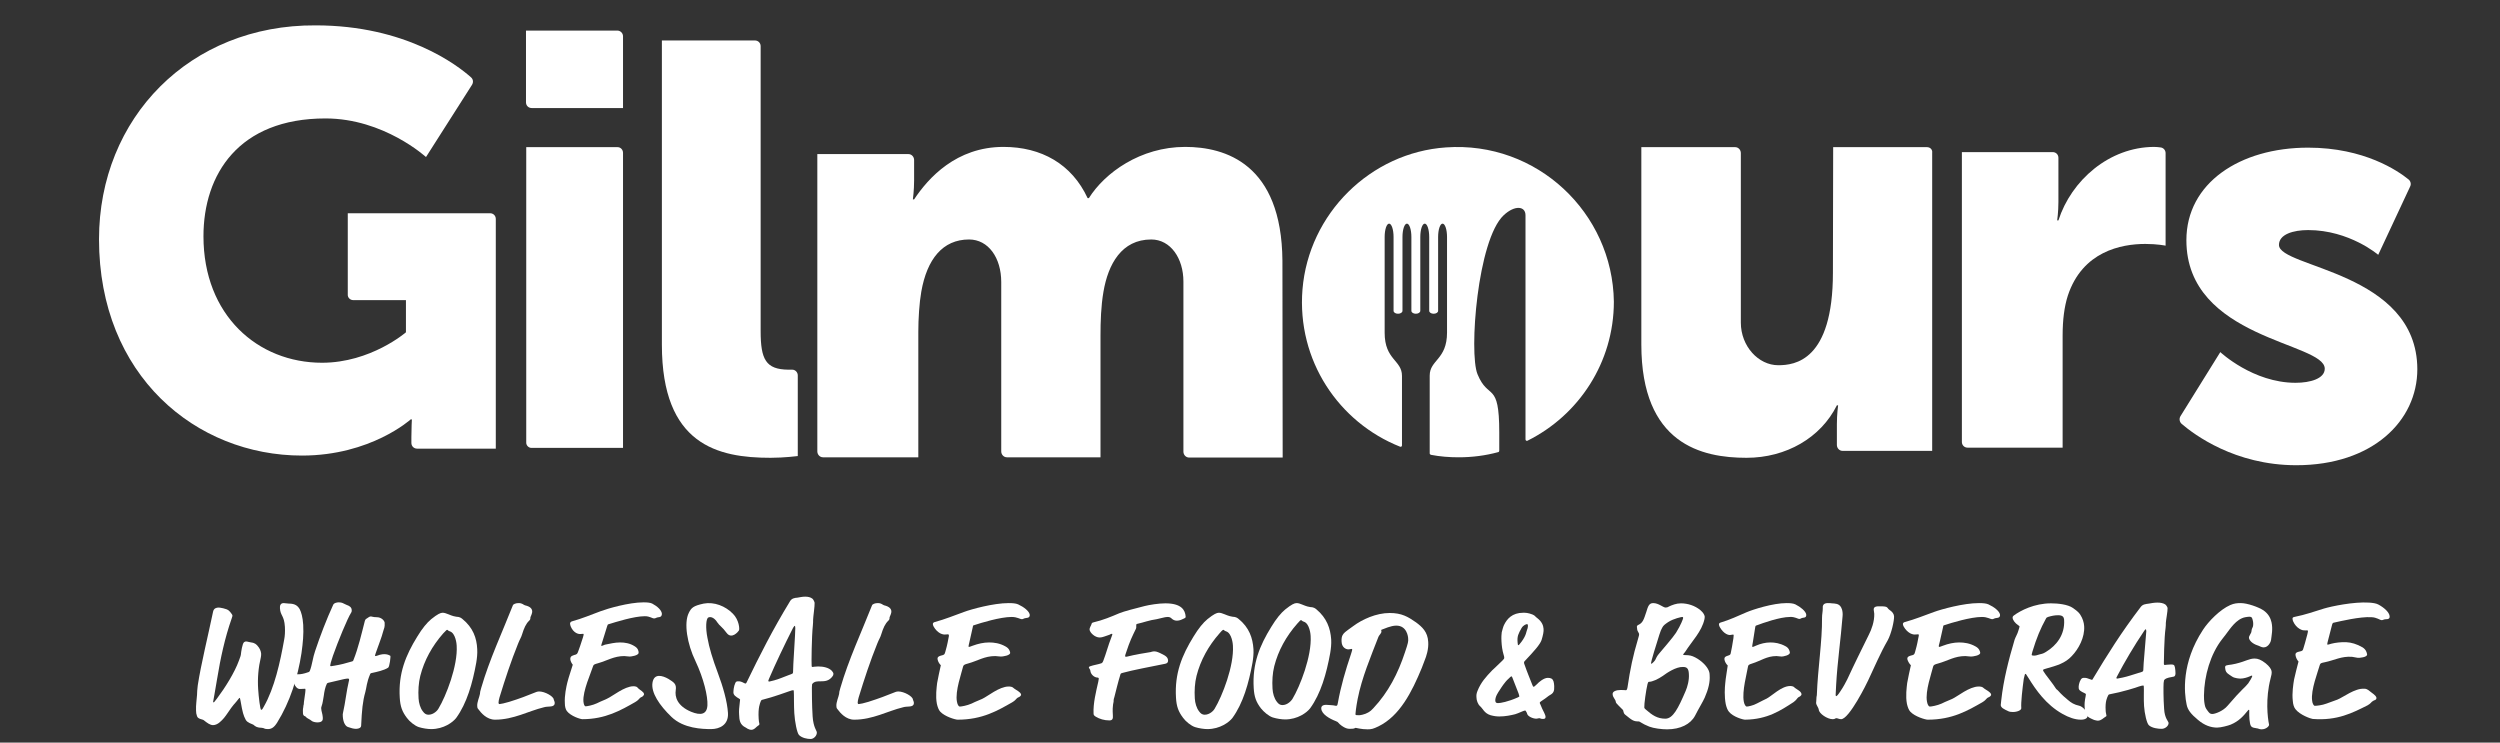
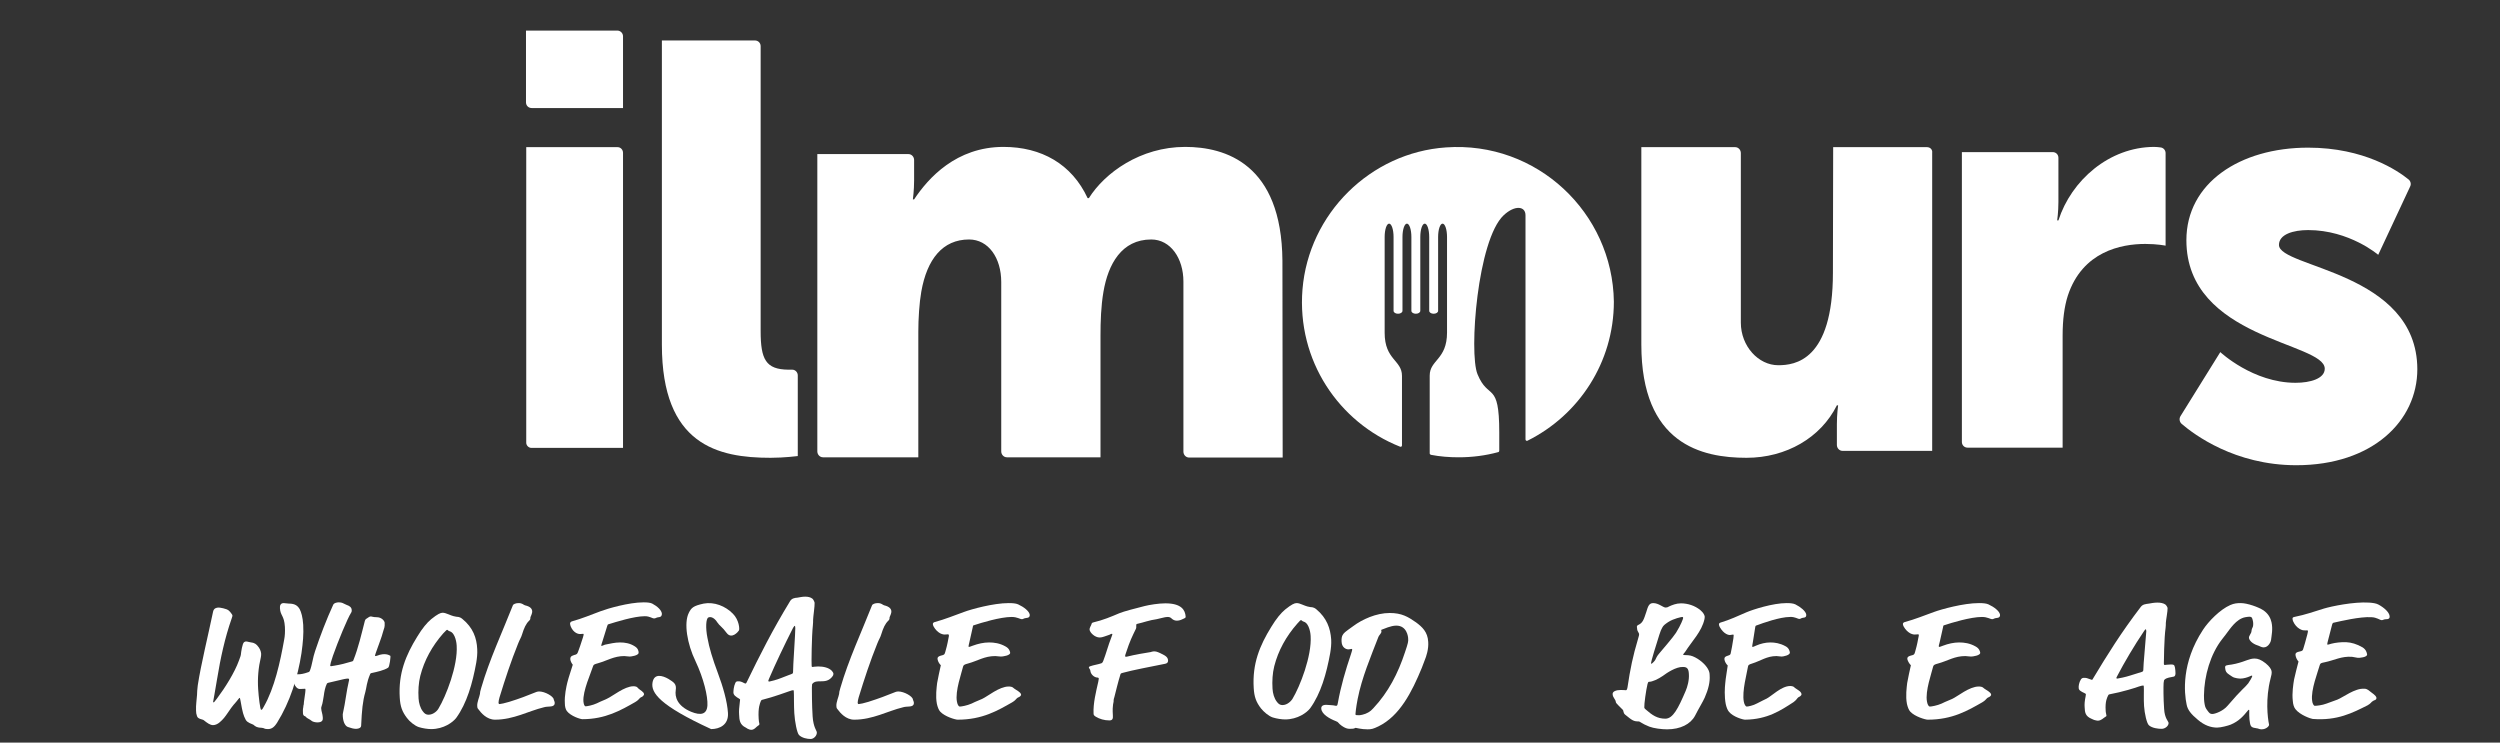
<svg xmlns="http://www.w3.org/2000/svg" width="101" height="30" viewBox="0 0 101 30" fill="none">
  <rect x="0" y="0" width="101" height="30" fill="#333333" stroke="none" />
-   <path fill-rule="evenodd" clip-rule="evenodd" d="M27.83 24.755C27.93 24.555 28.01 24.475 28.43 24.385C28.85 24.305 29.31 24.485 29.61 24.795C29.86 25.045 29.89 25.425 29.85 25.475C29.82 25.525 29.56 25.835 29.36 25.575C29.17 25.315 29.08 25.295 28.98 25.145C28.88 24.985 28.74 24.895 28.62 24.945C28.52 24.985 28.5 25.365 28.58 25.765C28.65 26.165 28.79 26.625 29 27.185C29.21 27.745 29.38 28.335 29.41 28.805C29.44 29.285 29.07 29.455 28.73 29.455C28.38 29.455 27.62 29.435 27.13 28.965C26.64 28.495 26.3 27.985 26.36 27.585C26.42 27.185 26.77 27.295 27 27.425C27.22 27.565 27.34 27.625 27.3 27.885C27.26 28.145 27.35 28.515 27.92 28.755C28.31 28.915 28.56 28.865 28.58 28.495C28.6 28.135 28.43 27.415 28.1 26.715C27.76 26.015 27.62 25.165 27.83 24.755Z" fill="white" />
+   <path fill-rule="evenodd" clip-rule="evenodd" d="M27.83 24.755C27.93 24.555 28.01 24.475 28.43 24.385C28.85 24.305 29.31 24.485 29.61 24.795C29.86 25.045 29.89 25.425 29.85 25.475C29.82 25.525 29.56 25.835 29.36 25.575C29.17 25.315 29.08 25.295 28.98 25.145C28.88 24.985 28.74 24.895 28.62 24.945C28.52 24.985 28.5 25.365 28.58 25.765C28.65 26.165 28.79 26.625 29 27.185C29.21 27.745 29.38 28.335 29.41 28.805C29.44 29.285 29.07 29.455 28.73 29.455C26.64 28.495 26.3 27.985 26.36 27.585C26.42 27.185 26.77 27.295 27 27.425C27.22 27.565 27.34 27.625 27.3 27.885C27.26 28.145 27.35 28.515 27.92 28.755C28.31 28.915 28.56 28.865 28.58 28.495C28.6 28.135 28.43 27.415 28.1 26.715C27.76 26.015 27.62 25.165 27.83 24.755Z" fill="white" />
  <path fill-rule="evenodd" clip-rule="evenodd" d="M8.77 28.215C9.1 27.775 9.48 27.165 9.65 26.695C9.67 26.625 9.72 26.525 9.73 26.455C9.74 26.345 9.79 25.995 9.86 25.945C9.89 25.925 9.91 25.915 9.94 25.915C10 25.915 10.11 25.955 10.15 25.955C10.31 25.975 10.36 26.045 10.4 26.085C10.5 26.195 10.54 26.305 10.55 26.405C10.55 26.445 10.55 26.505 10.54 26.545C10.44 26.965 10.4 27.395 10.43 27.845C10.45 28.155 10.51 28.675 10.55 28.675C10.58 28.675 10.59 28.675 10.66 28.545C11.09 27.795 11.32 26.745 11.48 25.845C11.51 25.705 11.52 25.525 11.51 25.325C11.48 24.855 11.33 24.885 11.31 24.575C11.3 24.455 11.34 24.365 11.46 24.365C11.52 24.365 11.6 24.385 11.67 24.385C11.92 24.385 12.03 24.475 12.11 24.615C12.17 24.735 12.23 24.925 12.25 25.245C12.27 25.635 12.24 25.945 12.18 26.385C12.03 27.365 11.72 28.355 11.19 29.205C11.11 29.325 11.01 29.455 10.83 29.455C10.66 29.455 10.69 29.415 10.59 29.405C10.38 29.395 10.34 29.365 10.23 29.275C10.18 29.245 10 29.205 9.93 29.085C9.83 28.895 9.8 28.785 9.72 28.325C9.7 28.195 9.69 28.195 9.68 28.195C9.66 28.195 9.62 28.265 9.55 28.345C9.21 28.715 9.16 28.945 8.87 29.185C8.8 29.245 8.7 29.295 8.61 29.295C8.49 29.295 8.38 29.215 8.23 29.095C8.18 29.055 8 29.055 7.96 28.935C7.93 28.855 7.92 28.785 7.92 28.705C7.91 28.485 7.95 28.245 7.96 28.075C7.96 28.015 7.97 27.815 7.99 27.685C8.12 26.835 8.41 25.665 8.61 24.705C8.64 24.575 8.74 24.545 8.84 24.545C8.86 24.545 8.93 24.555 9.02 24.575C9.23 24.625 9.27 24.675 9.36 24.805C9.38 24.835 9.39 24.845 9.39 24.865C9.39 24.885 9.39 24.905 9.36 24.985C9.08 25.785 8.91 26.585 8.77 27.435C8.7 27.875 8.61 28.345 8.61 28.355C8.61 28.365 8.61 28.375 8.63 28.375C8.65 28.375 8.67 28.345 8.77 28.215Z" fill="white" />
  <path fill-rule="evenodd" clip-rule="evenodd" d="M13.26 27.585C13.23 27.595 13.21 27.605 13.2 27.635C13.14 27.755 13.1 27.945 13.08 28.115C13.05 28.285 13.03 28.435 13 28.505C12.98 28.555 12.97 28.605 12.98 28.645C12.98 28.725 13.03 28.835 13.04 28.975C13.05 29.075 13.04 29.185 12.82 29.185C12.73 29.185 12.62 29.155 12.58 29.115C12.53 29.065 12.39 29.015 12.36 28.965C12.35 28.955 12.35 28.945 12.32 28.935C12.26 28.925 12.24 28.855 12.24 28.815C12.24 28.785 12.23 28.645 12.25 28.585C12.26 28.565 12.25 28.515 12.27 28.465C12.28 28.445 12.27 28.385 12.28 28.355L12.33 27.995C12.34 27.925 12.34 27.875 12.34 27.855C12.34 27.835 12.33 27.825 12.32 27.825C12.3 27.825 12.22 27.835 12.11 27.835C11.92 27.835 11.75 27.445 11.94 27.245C11.97 27.215 12.07 27.295 12.46 27.155C12.49 27.145 12.5 27.145 12.52 27.095C12.61 26.865 12.64 26.555 12.73 26.305C12.94 25.675 13.19 25.025 13.46 24.435C13.5 24.345 13.65 24.335 13.68 24.335C13.75 24.335 13.82 24.345 13.89 24.385C14.03 24.465 14.2 24.475 14.21 24.645C14.21 24.675 14.21 24.715 14.19 24.745C14.04 24.975 13.65 25.925 13.45 26.495C13.37 26.725 13.34 26.855 13.34 26.885C13.34 26.905 13.35 26.915 13.37 26.915C13.39 26.915 13.43 26.905 13.5 26.895C13.8 26.845 13.93 26.805 14.21 26.725C14.26 26.715 14.27 26.695 14.28 26.665C14.48 26.165 14.6 25.625 14.74 25.085C14.75 25.045 14.77 25.015 14.79 25.005C14.9 24.925 14.94 24.905 14.98 24.905C15.03 24.905 15.07 24.935 15.22 24.935C15.41 24.935 15.53 25.075 15.54 25.155C15.55 25.345 15.52 25.375 15.49 25.475C15.41 25.785 15.29 26.055 15.19 26.355C15.17 26.425 15.15 26.465 15.15 26.485C15.15 26.495 15.16 26.505 15.17 26.505C15.18 26.505 15.2 26.495 15.22 26.495C15.57 26.355 15.73 26.475 15.77 26.495C15.79 26.505 15.74 26.945 15.68 26.975C15.51 27.085 15.22 27.145 15.04 27.185C14.97 27.195 14.96 27.215 14.95 27.245C14.81 27.575 14.81 27.775 14.76 27.955C14.65 28.345 14.62 28.685 14.59 29.325C14.58 29.435 14.42 29.445 14.38 29.445C14.29 29.445 14.18 29.415 14.07 29.375C13.96 29.345 13.87 29.205 13.85 28.955C13.84 28.865 13.85 28.835 13.86 28.785C13.95 28.395 14 27.905 14.09 27.535C14.1 27.495 14.11 27.465 14.1 27.445C14.1 27.425 14.09 27.415 14.06 27.415C14.03 27.415 13.99 27.415 13.9 27.435L13.26 27.585Z" fill="white" />
  <path fill-rule="evenodd" clip-rule="evenodd" d="M17.91 25.585C17.46 26.095 17.14 26.675 16.98 27.305C16.91 27.585 16.89 27.905 16.91 28.215C16.92 28.405 16.98 28.605 17.08 28.735C17.15 28.835 17.22 28.875 17.31 28.875C17.52 28.875 17.68 28.695 17.71 28.635C18.02 28.125 18.5 26.895 18.45 26.085C18.45 26.035 18.41 25.575 18.17 25.505C18.1 25.485 18.09 25.445 18.07 25.445C18.05 25.445 18.04 25.445 17.91 25.585ZM19.28 26.225C19.29 26.415 19.27 26.595 19.24 26.775C19.09 27.605 18.86 28.415 18.43 29.005C18.3 29.175 17.93 29.455 17.42 29.455C17.28 29.455 17.08 29.425 16.92 29.375C16.76 29.325 16.54 29.145 16.44 29.005C16.25 28.755 16.17 28.545 16.15 28.185C16.09 27.205 16.39 26.475 16.86 25.715C17.06 25.385 17.25 25.155 17.42 25.015C17.68 24.805 17.8 24.755 17.88 24.755C17.94 24.755 18.02 24.775 18.11 24.815C18.3 24.895 18.37 24.905 18.43 24.915C18.48 24.925 18.56 24.905 18.68 25.005C19.11 25.355 19.26 25.775 19.28 26.225Z" fill="white" />
  <path fill-rule="evenodd" clip-rule="evenodd" d="M21.67 27.955C21.7 27.945 21.74 27.935 21.78 27.935C22.02 27.935 22.36 28.135 22.37 28.255C22.37 28.275 22.41 28.345 22.41 28.385C22.41 28.415 22.41 28.455 22.39 28.475C22.33 28.575 22.13 28.525 21.97 28.575C21.35 28.725 20.75 29.075 20 29.075C19.66 29.075 19.43 28.795 19.32 28.645C19.29 28.615 19.28 28.575 19.28 28.525C19.27 28.365 19.37 28.155 19.39 28.035C19.39 27.995 19.4 27.915 19.44 27.795C19.77 26.655 20.29 25.545 20.72 24.455C20.74 24.405 20.84 24.365 20.95 24.365C21.11 24.365 21.14 24.435 21.21 24.455C21.43 24.505 21.49 24.595 21.5 24.685C21.51 24.785 21.44 24.895 21.43 24.935C21.42 24.995 21.44 25.015 21.38 25.075C21.25 25.195 21.17 25.375 21.09 25.635C21.06 25.745 21 25.825 20.93 26.005C20.64 26.725 20.42 27.395 20.18 28.175C20.16 28.245 20.14 28.335 20.14 28.385C20.14 28.415 20.15 28.445 20.18 28.445C20.27 28.435 20.36 28.415 20.57 28.355C21.02 28.215 21.27 28.115 21.67 27.955Z" fill="white" />
  <path fill-rule="evenodd" clip-rule="evenodd" d="M25.05 25.955C25.24 25.955 25.45 25.985 25.65 26.115C25.78 26.195 25.8 26.305 25.8 26.365C25.81 26.485 25.49 26.525 25.44 26.525C25.37 26.525 25.28 26.505 25.22 26.505C24.81 26.505 24.54 26.685 24.16 26.795C24.02 26.835 23.98 26.845 23.96 26.915C23.88 27.175 23.54 27.915 23.57 28.335C23.58 28.445 23.61 28.535 23.66 28.535C23.71 28.535 23.94 28.495 24.11 28.415C24.31 28.315 24.44 28.275 24.53 28.225C24.75 28.125 25.23 27.725 25.59 27.725C25.62 27.725 25.64 27.725 25.68 27.735C25.73 27.745 25.76 27.775 25.78 27.805C25.86 27.885 26.01 27.945 26.02 28.045C26.02 28.075 25.99 28.115 25.95 28.145C25.92 28.155 25.86 28.185 25.83 28.225C25.77 28.295 25.7 28.345 25.66 28.365C25.08 28.695 24.46 29.055 23.53 29.055C23.45 29.055 23.06 28.935 22.9 28.725C22.85 28.655 22.82 28.545 22.82 28.415C22.8 28.095 22.88 27.745 22.92 27.575C22.98 27.335 23.07 27.095 23.14 26.855C23.09 26.795 23.04 26.695 23.04 26.625C23.04 26.565 23.05 26.505 23.19 26.465C23.31 26.435 23.32 26.425 23.36 26.315C23.4 26.205 23.46 26.045 23.55 25.755C23.57 25.675 23.58 25.655 23.58 25.635C23.58 25.625 23.57 25.605 23.56 25.605C23.55 25.605 23.5 25.615 23.43 25.615C23.38 25.615 23.29 25.595 23.21 25.525C23.13 25.465 23.04 25.315 23.03 25.205C23.03 25.155 23.05 25.125 23.1 25.105C23.53 24.985 23.88 24.835 24.26 24.695C24.55 24.585 25.41 24.335 26 24.335C26.14 24.335 26.27 24.345 26.35 24.385C26.56 24.495 26.73 24.655 26.74 24.795C26.74 24.865 26.72 24.925 26.61 24.935C26.51 24.945 26.49 24.985 26.43 24.985C26.34 24.985 26.26 24.895 26.05 24.895C25.61 24.895 24.86 25.135 24.6 25.215C24.55 25.225 24.55 25.235 24.53 25.295L24.35 25.875C24.3 26.035 24.29 26.055 24.29 26.085C24.29 26.095 24.3 26.095 24.3 26.095C24.32 26.095 24.34 26.085 24.44 26.045C24.63 26.005 24.85 25.955 25.05 25.955Z" fill="white" />
  <path fill-rule="evenodd" clip-rule="evenodd" d="M31.08 27.395C31.04 27.485 31.04 27.495 31.04 27.515C31.04 27.525 31.06 27.535 31.08 27.535C31.11 27.535 31.41 27.455 31.55 27.395C31.61 27.375 31.83 27.285 31.99 27.225C32.03 27.215 32.04 27.185 32.04 27.135C32.03 27.015 32.14 25.475 32.13 25.375C32.13 25.325 32.12 25.285 32.11 25.285C32.1 25.285 32.08 25.295 32.04 25.365C31.69 26.055 31.32 26.835 31.08 27.395ZM30.82 28.265C30.76 28.275 30.75 28.295 30.73 28.345C30.71 28.405 30.62 28.575 30.65 29.035C30.65 29.105 30.67 29.205 30.68 29.245C30.68 29.275 30.67 29.295 30.63 29.315C30.56 29.355 30.48 29.485 30.35 29.485C30.32 29.485 30.27 29.475 30.21 29.445L30.13 29.395C29.88 29.275 29.87 29.085 29.86 28.865C29.85 28.725 29.86 28.585 29.89 28.355C29.9 28.285 29.9 28.275 29.9 28.265C29.9 28.255 29.89 28.245 29.86 28.225C29.72 28.145 29.64 28.085 29.63 27.985C29.63 27.905 29.64 27.735 29.71 27.585C29.74 27.525 29.78 27.525 29.83 27.525C29.9 27.525 29.95 27.535 30.06 27.595C30.09 27.605 30.1 27.615 30.12 27.615C30.13 27.615 30.15 27.605 30.18 27.535C30.69 26.485 31.19 25.485 31.92 24.285C31.99 24.175 32.09 24.155 32.22 24.145C32.28 24.135 32.41 24.105 32.53 24.105C32.64 24.105 32.74 24.125 32.82 24.185C32.86 24.215 32.91 24.325 32.91 24.355C32.92 24.465 32.85 24.935 32.85 25.035C32.85 25.085 32.85 25.175 32.84 25.265C32.79 25.725 32.78 26.815 32.79 26.885C32.79 26.925 32.79 26.945 32.83 26.945C32.84 26.945 32.94 26.925 33.05 26.925C33.25 26.925 33.48 26.965 33.61 27.105C33.65 27.155 33.67 27.185 33.67 27.225C33.67 27.265 33.66 27.285 33.64 27.315C33.5 27.515 33.32 27.525 33.16 27.525C33.03 27.525 32.91 27.525 32.83 27.615C32.81 27.635 32.8 27.645 32.8 27.775C32.8 27.935 32.8 28.485 32.83 28.945C32.86 29.385 33 29.525 33 29.585C33.01 29.715 32.88 29.855 32.75 29.855C32.61 29.855 32.4 29.815 32.28 29.695C32.2 29.615 32.11 29.155 32.09 28.815C32.07 28.525 32.08 28.035 32.07 27.945C32.07 27.905 32.07 27.885 32.04 27.885C32.02 27.885 31.97 27.895 31.89 27.925C31.8 27.955 31.23 28.165 30.82 28.265Z" fill="white" />
  <path fill-rule="evenodd" clip-rule="evenodd" d="M36.18 27.955C36.21 27.945 36.25 27.935 36.29 27.935C36.53 27.935 36.87 28.135 36.88 28.255C36.88 28.275 36.92 28.345 36.92 28.385C36.92 28.415 36.92 28.455 36.9 28.475C36.84 28.575 36.64 28.525 36.48 28.575C35.86 28.725 35.26 29.075 34.51 29.075C34.17 29.075 33.94 28.795 33.83 28.645C33.8 28.615 33.79 28.575 33.79 28.525C33.78 28.365 33.88 28.155 33.9 28.035C33.9 27.995 33.91 27.915 33.95 27.795C34.28 26.655 34.8 25.545 35.23 24.455C35.25 24.405 35.35 24.365 35.46 24.365C35.62 24.365 35.65 24.435 35.72 24.455C35.93 24.505 36 24.595 36.01 24.685C36.02 24.785 35.95 24.895 35.94 24.935C35.93 24.995 35.95 25.015 35.89 25.075C35.76 25.195 35.68 25.375 35.6 25.635C35.57 25.745 35.51 25.825 35.44 26.005C35.15 26.725 34.93 27.395 34.69 28.175C34.67 28.245 34.65 28.335 34.65 28.385C34.65 28.415 34.66 28.445 34.69 28.445C34.79 28.435 34.87 28.415 35.08 28.355C35.52 28.215 35.78 28.115 36.18 27.955Z" fill="white" />
  <path fill-rule="evenodd" clip-rule="evenodd" d="M44.43 25.755C44.22 25.755 44.03 25.545 44.02 25.445C44.01 25.355 44.09 25.265 44.1 25.205C44.11 25.165 44.13 25.155 44.17 25.145C44.56 25.055 44.89 24.915 45.22 24.775C45.38 24.705 45.92 24.565 46.24 24.485C46.44 24.435 46.81 24.375 47.08 24.375C47.73 24.375 47.88 24.645 47.9 24.905C47.9 24.945 47.9 24.955 47.84 24.985C47.76 25.025 47.66 25.075 47.55 25.075C47.48 25.075 47.4 25.055 47.33 24.985C47.28 24.935 47.23 24.925 47.16 24.925C47.06 24.925 46.85 24.995 46.73 25.015C46.43 25.055 46.21 25.145 45.94 25.205C45.87 25.215 45.93 25.325 45.89 25.405C45.74 25.715 45.65 25.885 45.49 26.375C45.46 26.465 45.45 26.485 45.46 26.515C45.46 26.525 45.47 26.535 45.48 26.535C45.51 26.535 45.54 26.525 45.63 26.505C45.78 26.465 46.26 26.375 46.48 26.345C46.52 26.335 46.56 26.315 46.65 26.315C46.68 26.315 46.74 26.325 46.87 26.385C47.13 26.505 47.18 26.565 47.19 26.685C47.19 26.745 47.17 26.795 47.08 26.815C46.49 26.935 45.74 27.075 45.35 27.185C45.27 27.205 45.27 27.225 45.26 27.265C45.19 27.475 45.05 28.045 45.02 28.165C45 28.225 44.99 28.255 44.99 28.305C45 28.395 44.93 28.435 44.96 28.905C44.97 29.025 44.95 29.105 44.82 29.105C44.61 29.105 44.42 29.045 44.27 28.955C44.19 28.905 44.18 28.875 44.18 28.825C44.16 28.415 44.28 27.945 44.37 27.545C44.39 27.435 44.39 27.425 44.39 27.405C44.39 27.395 44.37 27.375 44.35 27.375C44.2 27.375 44.06 27.235 44.05 27.095C44.05 27.055 44 27.005 43.99 26.975C43.99 26.945 44.01 26.925 44.05 26.915C44.19 26.865 44.36 26.845 44.5 26.795C44.52 26.785 44.54 26.775 44.57 26.705C44.69 26.395 44.77 26.075 44.9 25.745C44.92 25.685 44.94 25.645 44.94 25.625C44.94 25.615 44.93 25.605 44.92 25.605C44.9 25.605 44.87 25.615 44.82 25.645C44.66 25.695 44.54 25.755 44.43 25.755Z" fill="white" />
-   <path fill-rule="evenodd" clip-rule="evenodd" d="M49.27 25.585C48.82 26.095 48.5 26.675 48.34 27.305C48.27 27.585 48.25 27.905 48.27 28.215C48.28 28.405 48.34 28.605 48.44 28.735C48.51 28.835 48.58 28.875 48.67 28.875C48.88 28.875 49.04 28.695 49.07 28.635C49.38 28.125 49.86 26.895 49.81 26.085C49.81 26.035 49.77 25.575 49.53 25.505C49.46 25.485 49.45 25.445 49.43 25.445C49.41 25.445 49.39 25.445 49.27 25.585ZM50.64 26.225C50.65 26.415 50.63 26.595 50.6 26.775C50.45 27.605 50.22 28.415 49.79 29.005C49.66 29.175 49.29 29.455 48.78 29.455C48.64 29.455 48.44 29.425 48.28 29.375C48.12 29.325 47.9 29.145 47.8 29.005C47.61 28.755 47.53 28.545 47.51 28.185C47.45 27.205 47.75 26.475 48.22 25.715C48.42 25.385 48.61 25.155 48.78 25.015C49.04 24.805 49.16 24.755 49.24 24.755C49.3 24.755 49.38 24.775 49.47 24.815C49.66 24.895 49.73 24.905 49.79 24.915C49.84 24.925 49.92 24.905 50.04 25.005C50.47 25.355 50.61 25.775 50.64 26.225Z" fill="white" />
  <path fill-rule="evenodd" clip-rule="evenodd" d="M52.41 25.195C51.96 25.705 51.64 26.285 51.48 26.915C51.41 27.195 51.39 27.515 51.41 27.825C51.42 28.015 51.48 28.215 51.58 28.345C51.65 28.445 51.72 28.485 51.81 28.485C52.02 28.485 52.17 28.305 52.21 28.245C52.52 27.735 53 26.505 52.95 25.695C52.95 25.645 52.91 25.185 52.67 25.115C52.6 25.095 52.59 25.055 52.57 25.055C52.54 25.055 52.53 25.055 52.41 25.195ZM53.78 25.835C53.79 26.025 53.77 26.205 53.74 26.385C53.59 27.215 53.36 28.025 52.93 28.615C52.8 28.785 52.43 29.065 51.92 29.065C51.78 29.065 51.58 29.035 51.42 28.985C51.26 28.935 51.05 28.755 50.94 28.615C50.75 28.365 50.67 28.155 50.65 27.795C50.59 26.815 50.89 26.085 51.36 25.325C51.56 24.995 51.75 24.765 51.92 24.625C52.18 24.415 52.3 24.365 52.38 24.365C52.45 24.365 52.52 24.385 52.61 24.425C52.8 24.505 52.87 24.515 52.93 24.525C52.98 24.535 53.06 24.515 53.18 24.615C53.6 24.965 53.75 25.385 53.78 25.835Z" fill="white" />
  <path fill-rule="evenodd" clip-rule="evenodd" d="M55.81 25.515C55.81 25.585 55.72 25.655 55.69 25.725C55.37 26.555 55.02 27.375 54.85 28.235C54.78 28.595 54.76 28.835 54.76 28.855C54.76 28.895 54.8 28.895 54.89 28.895C54.93 28.895 54.95 28.895 55.04 28.875C55.21 28.835 55.36 28.755 55.48 28.615C56.09 27.965 56.48 27.205 56.76 26.355C56.89 25.975 56.9 25.905 56.89 25.805C56.89 25.725 56.84 25.275 56.41 25.275C56.19 25.275 55.92 25.405 55.83 25.435C55.8 25.445 55.8 25.445 55.8 25.465C55.8 25.475 55.81 25.475 55.81 25.515ZM54.58 26.425C54.62 26.295 54.63 26.265 54.63 26.245C54.63 26.235 54.62 26.215 54.61 26.215C54.58 26.215 54.53 26.235 54.48 26.235C54.37 26.235 54.21 26.155 54.2 25.925C54.19 25.815 54.21 25.695 54.25 25.645C54.3 25.565 54.32 25.545 54.67 25.295C55.03 25.025 55.6 24.765 56.14 24.765C56.63 24.765 56.88 24.915 57.21 25.145C57.45 25.325 57.68 25.525 57.7 25.935C57.72 26.215 57.63 26.505 57.55 26.695C57.51 26.795 57.5 26.835 57.44 26.985C57.04 27.955 56.55 28.925 55.69 29.345C55.48 29.445 55.41 29.465 55.25 29.465C54.99 29.465 54.8 29.405 54.77 29.405C54.71 29.405 54.78 29.445 54.53 29.445C54.43 29.445 54.34 29.415 54.21 29.325C54.05 29.215 54.09 29.175 53.97 29.135C53.71 29.035 53.4 28.855 53.38 28.635C53.37 28.545 53.42 28.475 53.58 28.475C53.66 28.475 53.81 28.495 53.86 28.495C53.9 28.495 53.93 28.515 53.97 28.515C54.02 28.515 54.03 28.505 54.05 28.395C54.17 27.725 54.36 27.075 54.58 26.425Z" fill="white" />
-   <path fill-rule="evenodd" clip-rule="evenodd" d="M61.69 25.455C61.71 25.415 61.73 25.335 61.73 25.285C61.73 25.245 61.72 25.215 61.69 25.215C61.66 25.215 61.54 25.255 61.47 25.375C61.34 25.605 61.29 25.705 61.31 25.945C61.32 26.035 61.32 26.065 61.34 26.065C61.36 26.065 61.37 26.055 61.47 25.925C61.67 25.655 61.66 25.515 61.69 25.455ZM60.59 27.875C60.53 27.965 60.4 28.145 60.41 28.315C60.42 28.395 60.46 28.405 60.53 28.405C60.61 28.405 60.92 28.355 61.32 28.175C61.38 28.145 61.38 28.145 61.38 28.125C61.38 28.095 61.35 28.035 61.35 28.015L61.1 27.375C61.08 27.335 61.08 27.325 61.06 27.325C61.04 27.325 60.99 27.375 60.94 27.425C60.8 27.545 60.64 27.795 60.59 27.875ZM62.53 27.385C62.6 27.385 62.64 27.395 62.68 27.415C62.76 27.465 62.78 27.555 62.79 27.715C62.8 27.925 62.76 28.005 62.61 28.085C62.51 28.145 62.53 28.155 62.27 28.325C62.22 28.355 62.2 28.375 62.21 28.405C62.21 28.415 62.21 28.425 62.23 28.455C62.28 28.575 62.32 28.675 62.39 28.805C62.41 28.855 62.44 28.915 62.44 28.955C62.44 29.005 62.43 29.045 62.34 29.045C62.23 29.045 62.24 29.015 62.18 29.015C62.16 29.015 62.11 29.035 62.07 29.035C61.93 29.035 61.73 28.945 61.7 28.845C61.69 28.815 61.68 28.775 61.66 28.755C61.64 28.715 61.63 28.705 61.61 28.705C61.56 28.705 61.35 28.815 61.21 28.855C61.05 28.895 60.82 28.945 60.58 28.945C60.47 28.945 60.37 28.935 60.22 28.895C59.96 28.815 59.91 28.625 59.79 28.525C59.71 28.455 59.65 28.295 59.65 28.185C59.64 28.085 59.65 28.015 59.69 27.915C59.83 27.565 60.03 27.345 60.29 27.075C60.35 27.015 60.48 26.905 60.7 26.685C60.75 26.635 60.78 26.605 60.77 26.555C60.77 26.545 60.76 26.485 60.75 26.465C60.69 26.265 60.67 26.095 60.66 25.915C60.65 25.745 60.66 25.615 60.67 25.545C60.69 25.465 60.73 25.315 60.76 25.255C60.88 25.005 61.09 24.755 61.54 24.755C61.63 24.755 61.73 24.755 61.91 24.825C62.03 24.875 62.01 24.905 62.11 24.975C62.29 25.115 62.35 25.265 62.36 25.405C62.37 25.515 62.34 25.655 62.28 25.855C62.22 26.035 61.98 26.305 61.61 26.695C61.57 26.735 61.57 26.755 61.57 26.775C61.57 26.795 61.58 26.825 61.6 26.875C61.7 27.165 61.8 27.395 61.9 27.655C61.92 27.715 61.94 27.745 61.96 27.745C61.98 27.745 61.99 27.735 62.1 27.635C62.16 27.565 62.37 27.385 62.53 27.385Z" fill="white" />
  <path fill-rule="evenodd" clip-rule="evenodd" d="M67.02 26.415C67.21 26.185 67.58 25.765 67.71 25.565C67.91 25.245 68 24.995 68 24.965C68 24.945 67.99 24.925 67.96 24.925C67.94 24.925 67.62 24.985 67.39 25.135C67.26 25.225 67.2 25.265 67.15 25.365C67.12 25.415 67.08 25.505 67.04 25.635L66.82 26.345C66.74 26.605 66.7 26.775 66.7 26.795C66.7 26.805 66.71 26.815 66.72 26.815C66.74 26.815 66.85 26.705 66.87 26.665C66.9 26.595 66.95 26.495 67.02 26.415ZM67.18 27.305C66.99 27.435 66.76 27.545 66.62 27.545C66.59 27.545 66.58 27.565 66.56 27.635C66.5 27.875 66.42 28.465 66.43 28.575C66.43 28.595 66.43 28.615 66.49 28.665C66.75 28.895 66.96 29.035 67.28 29.035C67.59 29.035 67.8 28.615 68.1 27.915C68.17 27.755 68.25 27.475 68.23 27.225C68.22 26.995 68.14 26.945 67.99 26.945C67.71 26.935 67.34 27.185 67.18 27.305ZM68.39 26.515C68.66 26.625 68.9 26.845 69 27.025C69.05 27.115 69.07 27.185 69.07 27.285C69.09 27.545 69.02 27.845 68.87 28.185C68.8 28.345 68.61 28.655 68.48 28.915C68.3 29.255 67.89 29.465 67.35 29.465C67.13 29.465 66.81 29.425 66.63 29.355C66.3 29.225 66.27 29.145 66.19 29.145C66 29.145 65.94 29.105 65.66 28.875C65.57 28.805 65.6 28.715 65.56 28.675C65.49 28.595 65.28 28.415 65.28 28.365C65.27 28.245 65.16 28.195 65.15 28.045C65.14 27.935 65.29 27.875 65.48 27.875C65.6 27.875 65.66 27.885 65.68 27.885C65.71 27.885 65.73 27.875 65.75 27.775C65.86 27.025 65.97 26.505 66.17 25.835C66.22 25.675 66.22 25.645 66.22 25.625C66.22 25.615 66.22 25.595 66.19 25.545C66.14 25.465 66.14 25.435 66.13 25.325C66.13 25.285 66.15 25.265 66.19 25.245C66.37 25.165 66.41 25.025 66.51 24.725C66.58 24.495 66.62 24.365 66.79 24.365C67.01 24.365 67.19 24.545 67.29 24.545C67.33 24.545 67.38 24.535 67.42 24.505C67.55 24.445 67.72 24.375 67.91 24.375C68.18 24.375 68.47 24.465 68.69 24.645C68.82 24.755 68.86 24.845 68.87 24.905C68.87 24.935 68.87 24.965 68.86 25.015C68.75 25.515 68.36 25.895 68.08 26.335C68.02 26.415 68 26.425 68 26.445C68 26.465 68.05 26.465 68.07 26.465C68.1 26.465 68.28 26.465 68.39 26.515Z" fill="white" />
  <path fill-rule="evenodd" clip-rule="evenodd" d="M71.52 25.955C71.7 25.955 71.91 25.985 72.13 26.105C72.27 26.175 72.3 26.295 72.31 26.355C72.33 26.475 72.03 26.525 71.98 26.525C71.91 26.525 71.83 26.505 71.77 26.505C71.38 26.505 71.14 26.695 70.79 26.805C70.66 26.845 70.63 26.865 70.62 26.925C70.58 27.185 70.37 27.925 70.45 28.345C70.47 28.455 70.52 28.545 70.57 28.545C70.62 28.545 70.83 28.505 70.99 28.415C71.17 28.315 71.28 28.275 71.37 28.225C71.57 28.125 71.97 27.715 72.32 27.715C72.35 27.715 72.37 27.715 72.41 27.725C72.46 27.735 72.49 27.765 72.52 27.795C72.61 27.865 72.76 27.925 72.78 28.035C72.79 28.065 72.76 28.105 72.72 28.135C72.69 28.145 72.64 28.175 72.61 28.215C72.56 28.285 72.5 28.335 72.46 28.365C71.95 28.695 71.41 29.065 70.5 29.075C70.42 29.075 70.02 28.965 69.85 28.755C69.79 28.685 69.75 28.575 69.72 28.445C69.66 28.135 69.68 27.785 69.7 27.605C69.72 27.365 69.77 27.125 69.8 26.885C69.74 26.835 69.68 26.725 69.67 26.655C69.66 26.595 69.66 26.535 69.79 26.495C69.91 26.455 69.91 26.455 69.93 26.345C69.95 26.235 69.99 26.075 70.03 25.785C70.04 25.705 70.04 25.685 70.04 25.665C70.04 25.655 70.03 25.635 70.02 25.635C70.01 25.635 69.97 25.645 69.89 25.655C69.84 25.655 69.76 25.635 69.67 25.565C69.59 25.505 69.47 25.355 69.45 25.255C69.44 25.205 69.45 25.175 69.5 25.155C69.9 25.035 70.21 24.885 70.56 24.735C70.82 24.625 71.62 24.365 72.18 24.365C72.32 24.365 72.44 24.375 72.53 24.415C72.75 24.525 72.94 24.685 72.97 24.815C72.98 24.885 72.97 24.945 72.86 24.955C72.76 24.965 72.75 25.005 72.7 25.005C72.62 25.005 72.52 24.915 72.32 24.925C71.9 24.925 71.21 25.175 70.97 25.265C70.93 25.275 70.92 25.285 70.91 25.345L70.82 25.915C70.79 26.075 70.79 26.095 70.79 26.125C70.79 26.135 70.8 26.135 70.81 26.135C70.83 26.135 70.85 26.125 70.94 26.085C71.12 26.005 71.33 25.955 71.52 25.955Z" fill="white" />
-   <path fill-rule="evenodd" clip-rule="evenodd" d="M74.63 27.445C74.93 26.795 75.2 26.255 75.5 25.645C75.61 25.435 75.73 25.105 75.72 24.795C75.72 24.745 75.7 24.695 75.7 24.645C75.69 24.555 75.73 24.495 75.9 24.495H75.98C76.3 24.495 76.22 24.555 76.33 24.635C76.45 24.715 76.51 24.795 76.52 24.895C76.53 25.075 76.41 25.605 76.26 25.875C75.97 26.375 75.73 26.945 75.47 27.495C75.43 27.585 74.71 29.055 74.38 29.055C74.3 29.055 74.24 29.015 74.19 29.015C74.14 29.015 74.14 29.055 74.04 29.055C73.82 29.055 73.49 28.825 73.48 28.675C73.47 28.585 73.38 28.495 73.37 28.405C73.37 28.375 73.38 28.345 73.38 28.275C73.38 28.165 73.39 28.155 73.4 28.085C73.44 26.995 73.62 25.915 73.61 24.955C73.61 24.815 73.64 24.715 73.64 24.575C73.63 24.485 73.65 24.365 73.84 24.365C73.9 24.365 73.95 24.365 74.01 24.375C74.13 24.385 74.29 24.375 74.38 24.535C74.4 24.575 74.43 24.635 74.44 24.745C74.44 24.785 74.45 24.845 74.44 24.895C74.37 25.795 74.23 26.755 74.18 27.675C74.17 27.905 74.16 28.055 74.16 28.075C74.16 28.105 74.17 28.125 74.18 28.125C74.21 28.125 74.27 28.055 74.36 27.915C74.47 27.755 74.57 27.565 74.63 27.445Z" fill="white" />
  <path fill-rule="evenodd" clip-rule="evenodd" d="M79.15 25.955C79.35 25.955 79.58 25.985 79.81 26.115C79.96 26.195 79.99 26.305 80 26.365C80.02 26.485 79.69 26.525 79.63 26.525C79.55 26.525 79.46 26.505 79.4 26.505C78.96 26.505 78.7 26.695 78.3 26.805C78.15 26.845 78.12 26.865 78.1 26.925C78.04 27.185 77.77 27.925 77.85 28.345C77.87 28.455 77.91 28.545 77.97 28.545C78.03 28.545 78.26 28.505 78.44 28.425C78.64 28.325 78.77 28.285 78.87 28.235C79.09 28.135 79.56 27.735 79.94 27.735C79.97 27.735 80 27.735 80.04 27.745C80.09 27.755 80.13 27.785 80.16 27.815C80.25 27.885 80.42 27.955 80.44 28.055C80.45 28.085 80.42 28.125 80.37 28.155C80.34 28.165 80.28 28.195 80.25 28.235C80.19 28.305 80.12 28.355 80.08 28.375C79.5 28.705 78.88 29.075 77.88 29.075C77.79 29.075 77.36 28.955 77.17 28.745C77.11 28.675 77.07 28.565 77.04 28.435C76.98 28.125 77.03 27.775 77.05 27.595C77.09 27.355 77.15 27.115 77.2 26.875C77.14 26.825 77.08 26.715 77.06 26.645C77.05 26.585 77.05 26.525 77.2 26.485C77.33 26.455 77.34 26.445 77.37 26.335C77.4 26.225 77.45 26.065 77.5 25.775C77.52 25.695 77.52 25.675 77.52 25.655C77.52 25.645 77.51 25.625 77.49 25.625C77.48 25.625 77.43 25.635 77.35 25.635C77.3 25.635 77.2 25.615 77.11 25.545C77.02 25.485 76.9 25.335 76.88 25.235C76.87 25.185 76.89 25.155 76.94 25.135C77.38 25.015 77.74 24.865 78.13 24.725C78.43 24.615 79.32 24.365 79.95 24.365C80.1 24.365 80.24 24.375 80.33 24.415C80.57 24.525 80.77 24.685 80.8 24.825C80.81 24.895 80.79 24.955 80.67 24.965C80.56 24.975 80.54 25.015 80.49 25.015C80.4 25.015 80.3 24.925 80.07 24.925C79.61 24.925 78.83 25.165 78.56 25.255C78.51 25.265 78.51 25.275 78.5 25.335L78.37 25.915C78.33 26.075 78.32 26.095 78.33 26.125C78.33 26.135 78.34 26.135 78.35 26.135C78.37 26.135 78.39 26.125 78.5 26.085C78.71 26.005 78.94 25.955 79.15 25.955Z" fill="white" />
  <path fill-rule="evenodd" clip-rule="evenodd" d="M39.96 25.955C40.16 25.955 40.39 25.985 40.62 26.115C40.77 26.195 40.8 26.305 40.81 26.365C40.83 26.485 40.5 26.525 40.44 26.525C40.36 26.525 40.27 26.505 40.21 26.505C39.77 26.505 39.51 26.695 39.11 26.805C38.96 26.845 38.93 26.865 38.91 26.925C38.85 27.185 38.58 27.925 38.66 28.345C38.68 28.455 38.72 28.545 38.78 28.545C38.84 28.545 39.07 28.505 39.25 28.425C39.45 28.325 39.58 28.285 39.68 28.235C39.9 28.135 40.37 27.735 40.75 27.735C40.78 27.735 40.81 27.735 40.85 27.745C40.9 27.755 40.94 27.785 40.97 27.815C41.06 27.885 41.23 27.955 41.25 28.055C41.26 28.085 41.23 28.125 41.18 28.155C41.15 28.165 41.09 28.195 41.06 28.235C41 28.305 40.93 28.355 40.89 28.375C40.31 28.705 39.69 29.075 38.69 29.075C38.6 29.075 38.17 28.955 37.98 28.745C37.92 28.675 37.88 28.565 37.85 28.435C37.79 28.125 37.84 27.775 37.86 27.595C37.9 27.355 37.96 27.115 38.01 26.875C37.95 26.825 37.89 26.715 37.88 26.645C37.87 26.585 37.87 26.525 38.02 26.485C38.15 26.455 38.16 26.445 38.19 26.335C38.22 26.225 38.27 26.065 38.32 25.775C38.34 25.695 38.34 25.675 38.33 25.655C38.33 25.645 38.32 25.625 38.3 25.625C38.29 25.625 38.24 25.635 38.16 25.635C38.11 25.635 38.01 25.615 37.92 25.545C37.83 25.485 37.71 25.335 37.69 25.235C37.68 25.185 37.7 25.155 37.75 25.135C38.19 25.015 38.55 24.865 38.94 24.725C39.23 24.615 40.13 24.365 40.75 24.365C40.9 24.365 41.04 24.375 41.13 24.415C41.37 24.525 41.57 24.685 41.6 24.825C41.61 24.895 41.59 24.955 41.47 24.965C41.36 24.975 41.34 25.015 41.29 25.015C41.2 25.015 41.1 24.925 40.87 24.925C40.41 24.925 39.63 25.165 39.36 25.255C39.31 25.265 39.31 25.275 39.3 25.335L39.17 25.915C39.13 26.075 39.13 26.095 39.13 26.125C39.13 26.135 39.14 26.135 39.15 26.135C39.17 26.135 39.19 26.125 39.3 26.085C39.52 26.005 39.74 25.955 39.96 25.955Z" fill="white" />
-   <path fill-rule="evenodd" clip-rule="evenodd" d="M82.34 26.455C82.49 26.405 82.5 26.435 82.66 26.335C83.07 26.085 83.43 25.655 83.39 25.035C83.38 24.955 83.36 24.855 83.15 24.855C83 24.855 82.87 24.885 82.74 24.925C82.68 24.945 82.68 24.955 82.66 24.985C82.43 25.405 82.28 25.765 82.11 26.325C82.09 26.405 82.08 26.435 82.08 26.455C82.08 26.465 82.09 26.485 82.15 26.485C82.23 26.495 82.31 26.465 82.34 26.455ZM81.66 28.605C81.67 28.695 81.49 28.765 81.32 28.765C81.25 28.765 81.18 28.755 81.14 28.735C80.95 28.645 80.84 28.595 80.83 28.485C80.83 28.465 80.84 28.385 80.85 28.295C80.94 27.465 81.15 26.655 81.39 25.845C81.43 25.725 81.51 25.605 81.54 25.485C81.55 25.455 81.59 25.335 81.59 25.315C81.59 25.295 81.57 25.285 81.53 25.255C81.41 25.175 81.32 25.055 81.31 24.965C81.31 24.925 81.31 24.905 81.36 24.865C81.63 24.665 82.19 24.375 82.86 24.375C83.13 24.375 83.54 24.415 83.75 24.565C83.95 24.705 84 24.765 84.05 24.845C84.14 24.985 84.19 25.145 84.2 25.295C84.23 25.745 83.98 26.215 83.7 26.505C83.43 26.795 83.11 26.885 82.65 27.015C82.58 27.035 82.54 27.045 82.54 27.075C82.54 27.105 82.56 27.125 82.64 27.245C82.77 27.425 82.93 27.615 83.05 27.805C83.08 27.855 83.1 27.855 83.13 27.885C83.3 28.075 83.44 28.195 83.54 28.275C83.68 28.395 83.79 28.465 84.01 28.515C84.14 28.545 84.33 28.745 84.34 28.895C84.35 28.995 84.27 29.075 84.07 29.075C83.83 29.075 83.58 28.985 83.33 28.845C82.65 28.465 82.24 27.855 81.96 27.405C81.85 27.235 81.85 27.225 81.83 27.225C81.81 27.225 81.8 27.235 81.76 27.425C81.71 27.795 81.64 28.385 81.66 28.605Z" fill="white" />
  <path fill-rule="evenodd" clip-rule="evenodd" d="M85.55 27.285C85.51 27.365 85.5 27.375 85.5 27.395C85.5 27.405 85.52 27.415 85.54 27.415C85.58 27.415 85.9 27.345 86.05 27.295C86.11 27.275 86.36 27.195 86.53 27.145C86.57 27.135 86.59 27.105 86.59 27.065C86.58 26.965 86.71 25.595 86.71 25.505C86.71 25.465 86.7 25.425 86.69 25.425C86.67 25.425 86.66 25.435 86.62 25.495C86.22 26.085 85.81 26.785 85.55 27.285ZM85.25 28.045C85.18 28.055 85.18 28.075 85.16 28.115C85.14 28.165 85.04 28.315 85.07 28.725C85.07 28.785 85.1 28.875 85.1 28.905C85.1 28.935 85.09 28.945 85.05 28.965C84.98 29.005 84.89 29.115 84.75 29.115C84.72 29.115 84.67 29.105 84.6 29.085L84.51 29.045C84.24 28.935 84.23 28.775 84.22 28.575C84.21 28.445 84.22 28.325 84.26 28.125C84.27 28.065 84.27 28.055 84.27 28.045C84.27 28.035 84.26 28.025 84.22 28.005C84.07 27.935 83.98 27.885 83.98 27.795C83.97 27.725 83.99 27.575 84.07 27.445C84.11 27.395 84.14 27.385 84.2 27.385C84.28 27.385 84.33 27.395 84.45 27.445C84.48 27.455 84.5 27.465 84.51 27.465C84.53 27.465 84.54 27.455 84.57 27.395C85.13 26.465 85.68 25.575 86.49 24.515C86.57 24.415 86.67 24.405 86.82 24.385C86.88 24.375 87.02 24.345 87.16 24.345C87.28 24.345 87.39 24.365 87.47 24.415C87.51 24.435 87.57 24.535 87.57 24.565C87.58 24.665 87.5 25.085 87.5 25.165C87.5 25.205 87.5 25.295 87.49 25.365C87.43 25.775 87.42 26.745 87.42 26.805C87.42 26.835 87.42 26.865 87.46 26.865C87.48 26.865 87.58 26.845 87.7 26.845C87.8 26.845 87.85 26.845 87.87 26.975C87.89 27.125 87.92 27.315 87.82 27.335C87.68 27.365 87.54 27.375 87.45 27.455C87.43 27.475 87.42 27.485 87.41 27.595C87.4 27.735 87.4 28.225 87.43 28.635C87.45 29.025 87.61 29.145 87.61 29.205C87.62 29.315 87.48 29.445 87.33 29.445C87.18 29.445 86.95 29.415 86.82 29.305C86.73 29.235 86.64 28.825 86.62 28.525C86.6 28.265 86.62 27.835 86.61 27.755C86.61 27.715 86.61 27.695 86.58 27.695C86.56 27.695 86.5 27.705 86.41 27.735C86.32 27.775 85.7 27.965 85.25 28.045Z" fill="white" />
  <path fill-rule="evenodd" clip-rule="evenodd" d="M90.86 25.785C90.84 25.685 90.96 25.595 90.96 25.495C90.97 25.385 91.01 25.355 91.02 25.305C91.03 25.265 91.04 25.155 91.01 25.055C90.99 24.965 90.97 24.915 90.88 24.915C90.83 24.915 90.78 24.925 90.71 24.935C90.34 25.005 90.09 25.415 89.92 25.635L89.78 25.815C89.3 26.425 89.05 27.305 89.04 28.095C89.04 28.165 89.04 28.325 89.07 28.465C89.09 28.575 89.12 28.625 89.18 28.705C89.26 28.815 89.29 28.845 89.38 28.845C89.48 28.845 89.81 28.735 90 28.505C90.57 27.835 90.71 27.765 90.83 27.605C90.87 27.545 91 27.345 90.99 27.305C90.99 27.295 90.97 27.295 90.97 27.295C90.96 27.295 90.95 27.295 90.89 27.325C90.8 27.365 90.65 27.415 90.51 27.415C90.48 27.415 90.28 27.405 90.18 27.335C90 27.215 89.94 27.185 89.91 27.075C89.88 26.915 89.88 26.885 90.03 26.865C90.1 26.855 90.21 26.845 90.32 26.815C90.74 26.715 90.86 26.605 91.09 26.605C91.22 26.605 91.35 26.655 91.53 26.795C91.69 26.925 91.75 27.025 91.77 27.105C91.79 27.195 91.76 27.295 91.73 27.415C91.52 28.225 91.61 28.995 91.67 29.275C91.68 29.335 91.55 29.465 91.37 29.465C91.27 29.465 91.23 29.425 91.18 29.425C90.98 29.395 90.93 29.375 90.9 29.215C90.86 29.045 90.87 28.705 90.87 28.695C90.87 28.685 90.86 28.675 90.85 28.675C90.84 28.675 90.83 28.685 90.79 28.735C90.65 28.905 90.46 29.135 90.12 29.275C90.02 29.315 89.73 29.395 89.57 29.395C89.32 29.395 89.06 29.305 88.8 29.085C88.51 28.845 88.38 28.675 88.34 28.465C88.24 27.995 88.12 26.785 89 25.445C89.22 25.105 89.69 24.625 90.1 24.445C90.26 24.375 90.38 24.365 90.53 24.365C90.79 24.365 91.24 24.525 91.44 24.655C91.64 24.795 91.73 24.965 91.77 25.145C91.83 25.415 91.77 25.685 91.75 25.855C91.75 25.895 91.66 26.155 91.45 26.155C91.36 26.155 91.28 26.095 91.21 26.075C90.99 26.005 90.88 25.875 90.86 25.785Z" fill="white" />
  <path fill-rule="evenodd" clip-rule="evenodd" d="M94.79 25.945C94.99 25.955 95.21 26.015 95.45 26.155C95.59 26.245 95.62 26.365 95.63 26.435C95.65 26.555 95.31 26.585 95.25 26.575C95.17 26.565 95.08 26.545 95.02 26.535C94.59 26.505 94.31 26.675 93.92 26.755C93.77 26.785 93.74 26.795 93.72 26.865C93.65 27.125 93.35 27.875 93.41 28.305C93.42 28.415 93.47 28.515 93.52 28.515C93.58 28.515 93.81 28.495 93.99 28.425C94.2 28.345 94.33 28.305 94.43 28.265C94.66 28.175 95.14 27.795 95.52 27.825C95.55 27.825 95.58 27.825 95.62 27.845C95.67 27.865 95.7 27.895 95.74 27.925C95.83 28.005 95.99 28.085 96.01 28.195C96.01 28.225 95.99 28.275 95.94 28.285C95.91 28.295 95.85 28.325 95.82 28.355C95.76 28.425 95.69 28.475 95.65 28.495C95.05 28.795 94.43 29.125 93.43 29.045C93.35 29.035 92.92 28.885 92.74 28.655C92.68 28.585 92.64 28.465 92.63 28.325C92.59 27.995 92.65 27.645 92.68 27.455C92.73 27.215 92.8 26.965 92.86 26.725C92.8 26.665 92.75 26.555 92.74 26.475C92.73 26.415 92.74 26.355 92.89 26.325C93.02 26.295 93.03 26.295 93.06 26.185C93.09 26.075 93.15 25.905 93.22 25.615C93.24 25.535 93.24 25.515 93.24 25.495C93.24 25.485 93.23 25.465 93.21 25.465C93.19 25.465 93.15 25.475 93.07 25.465C93.02 25.465 92.93 25.435 92.83 25.355C92.74 25.285 92.63 25.125 92.62 25.015C92.61 24.965 92.63 24.935 92.69 24.925C93.14 24.835 93.5 24.705 93.89 24.585C94.19 24.495 95.09 24.305 95.71 24.345C95.86 24.355 96 24.375 96.09 24.425C96.33 24.555 96.52 24.735 96.54 24.885C96.55 24.955 96.53 25.015 96.41 25.015C96.3 25.015 96.28 25.055 96.22 25.055C96.13 25.045 96.03 24.945 95.81 24.935C95.35 24.905 94.56 25.095 94.29 25.155C94.24 25.165 94.24 25.175 94.22 25.225L94.07 25.805C94.03 25.965 94.02 25.995 94.02 26.025C94.02 26.035 94.03 26.035 94.04 26.045C94.06 26.045 94.08 26.035 94.19 26.005C94.35 25.965 94.58 25.935 94.79 25.945Z" fill="white" />
  <path fill-rule="evenodd" clip-rule="evenodd" d="M58.42 5.955C55.36 6.165 52.87 8.635 52.62 11.695C52.39 14.565 54.09 17.065 56.56 18.045C56.6 18.065 56.64 18.035 56.64 17.995V15.185C56.64 14.545 55.94 14.545 55.94 13.445V12.985V9.645V9.575C55.94 9.275 56.02 9.035 56.12 9.035C56.22 9.035 56.3 9.275 56.3 9.575V9.635V11.245V11.505V12.555C56.3 12.625 56.38 12.675 56.48 12.675C56.58 12.675 56.66 12.625 56.66 12.555V11.505V11.255V9.645V9.575C56.66 9.275 56.74 9.035 56.84 9.035C56.94 9.035 57.02 9.275 57.02 9.575V9.635V11.245V11.505V12.555C57.02 12.625 57.1 12.675 57.2 12.675C57.3 12.675 57.38 12.625 57.38 12.555V11.505V11.255V9.645V9.575C57.38 9.275 57.46 9.035 57.56 9.035C57.66 9.035 57.74 9.275 57.74 9.575V9.635V11.245V11.505V12.555C57.74 12.625 57.82 12.675 57.92 12.675C58.02 12.675 58.1 12.625 58.1 12.555V11.505V11.255V9.645V9.575C58.1 9.275 58.18 9.035 58.28 9.035C58.38 9.035 58.46 9.275 58.46 9.575V9.635V12.975V13.435C58.46 14.535 57.76 14.535 57.76 15.175V18.315C57.76 18.345 57.78 18.365 57.81 18.375C58.17 18.445 58.55 18.475 58.93 18.475C59.48 18.475 60.02 18.405 60.53 18.265C60.56 18.255 60.57 18.235 60.57 18.205V17.465C60.57 15.365 60.13 16.195 59.69 15.115C59.34 14.255 59.69 9.685 60.75 8.695C61.2 8.275 61.63 8.325 61.63 8.695V15.975V16.095V17.755C61.63 17.795 61.68 17.825 61.71 17.805C63.78 16.775 65.2 14.645 65.2 12.185C65.15 8.595 62.09 5.695 58.42 5.955Z" fill="white" />
-   <path fill-rule="evenodd" clip-rule="evenodd" d="M14.27 12.125H16.4V13.425C16.4 13.425 14.98 14.655 13.01 14.655C10.42 14.655 8.22 12.745 8.22 9.545C8.22 7.045 9.64 4.785 13.15 4.785C15.51 4.785 17.21 6.345 17.21 6.345L19.07 3.425C19.13 3.325 19.12 3.205 19.03 3.125C18.48 2.635 16.39 1.025 12.75 1.025C7.67 0.995 4 4.765 4 9.665C4 15.175 7.92 18.405 12.2 18.405C14.98 18.405 16.59 16.945 16.59 16.945H16.64C16.64 16.945 16.62 17.295 16.62 17.655V17.895C16.62 18.025 16.72 18.125 16.85 18.125H20.03V8.845C20.03 8.715 19.93 8.615 19.8 8.615H14.05V11.895C14.04 12.015 14.14 12.125 14.27 12.125Z" fill="white" />
  <path fill-rule="evenodd" clip-rule="evenodd" d="M21.47 18.095H25.17V6.175C25.17 6.045 25.07 5.945 24.95 5.945H21.26V17.865C21.25 17.985 21.35 18.095 21.47 18.095Z" fill="white" />
  <path fill-rule="evenodd" clip-rule="evenodd" d="M24.94 1.235H21.25V4.135C21.25 4.265 21.35 4.365 21.48 4.365H25.17V1.465C25.17 1.335 25.06 1.235 24.94 1.235Z" fill="white" />
  <path fill-rule="evenodd" clip-rule="evenodd" d="M30.73 13.375V1.865C30.73 1.735 30.63 1.635 30.5 1.635H26.74V13.925C26.74 17.975 29 18.495 31.13 18.495C31.68 18.495 32.23 18.425 32.23 18.425V15.165C32.23 15.035 32.12 14.925 31.99 14.935C31.94 14.935 31.9 14.935 31.85 14.935C30.94 14.925 30.73 14.525 30.73 13.375Z" fill="white" />
  <path fill-rule="evenodd" clip-rule="evenodd" d="M83.16 8.905H83.11C83.11 8.905 83.16 8.555 83.16 8.165V6.375C83.16 6.245 83.06 6.145 82.93 6.145H79.26V17.855C79.26 17.985 79.36 18.085 79.49 18.085H83.33V13.565C83.33 12.915 83.4 12.385 83.54 11.945C84.13 10.155 85.7 9.855 86.67 9.855C87.16 9.855 87.49 9.925 87.49 9.925V6.185C87.49 6.065 87.4 5.965 87.28 5.955C87.2 5.945 87.11 5.935 87.02 5.935C85.21 5.945 83.68 7.285 83.16 8.905Z" fill="white" />
  <path fill-rule="evenodd" clip-rule="evenodd" d="M92.07 9.895C92.07 9.465 92.65 9.295 93.25 9.295C94.92 9.295 96.08 10.295 96.08 10.295L97.37 7.535C97.42 7.435 97.39 7.315 97.3 7.245C96.88 6.905 95.52 5.965 93.25 5.965C90.49 5.965 88.33 7.395 88.33 9.705C88.33 13.705 93.92 13.825 93.92 14.895C93.92 15.295 93.34 15.465 92.74 15.465C91.02 15.465 89.7 14.225 89.7 14.225L88.09 16.815C88.03 16.915 88.05 17.045 88.14 17.125C88.63 17.545 90.28 18.795 92.77 18.795C95.85 18.795 97.66 17.005 97.66 14.915C97.65 10.965 92.07 10.825 92.07 9.895Z" fill="white" />
  <path fill-rule="evenodd" clip-rule="evenodd" d="M51.82 18.485H48.04C47.91 18.485 47.81 18.375 47.81 18.245V11.375C47.81 10.435 47.29 9.675 46.51 9.675C45.31 9.675 44.77 10.675 44.58 11.785C44.48 12.365 44.46 12.985 44.46 13.585V18.475H40.68C40.55 18.475 40.45 18.365 40.45 18.235V11.395C40.45 10.415 39.93 9.675 39.15 9.675C38.08 9.675 37.45 10.475 37.22 11.785C37.14 12.235 37.1 12.885 37.1 13.405V18.475H33.25C33.12 18.475 33.02 18.365 33.02 18.235V6.225H36.7C36.83 6.225 36.93 6.335 36.93 6.465V7.295C36.93 7.695 36.88 8.055 36.88 8.055H36.93C37.5 7.195 38.63 5.935 40.54 5.935C42.07 5.935 43.3 6.625 43.94 8.005H43.99C44.63 6.985 46.07 5.935 47.88 5.935C49.5 5.935 51.78 6.615 51.81 10.535L51.82 18.485Z" fill="white" />
  <path fill-rule="evenodd" clip-rule="evenodd" d="M77.85 5.945H74.06L74.05 11.015C74.05 14.585 72.5 14.755 71.84 14.755C71.04 14.755 70.33 13.985 70.33 13.035V6.185C70.33 6.055 70.23 5.945 70.1 5.945H66.31V13.915C66.31 17.945 68.75 18.495 70.56 18.495C72.16 18.495 73.56 17.685 74.21 16.375H74.26C74.26 16.375 74.21 16.735 74.21 17.135V17.975C74.21 18.105 74.31 18.215 74.44 18.215H78.06V6.175C78.08 6.045 77.98 5.945 77.85 5.945Z" fill="white" />
</svg>